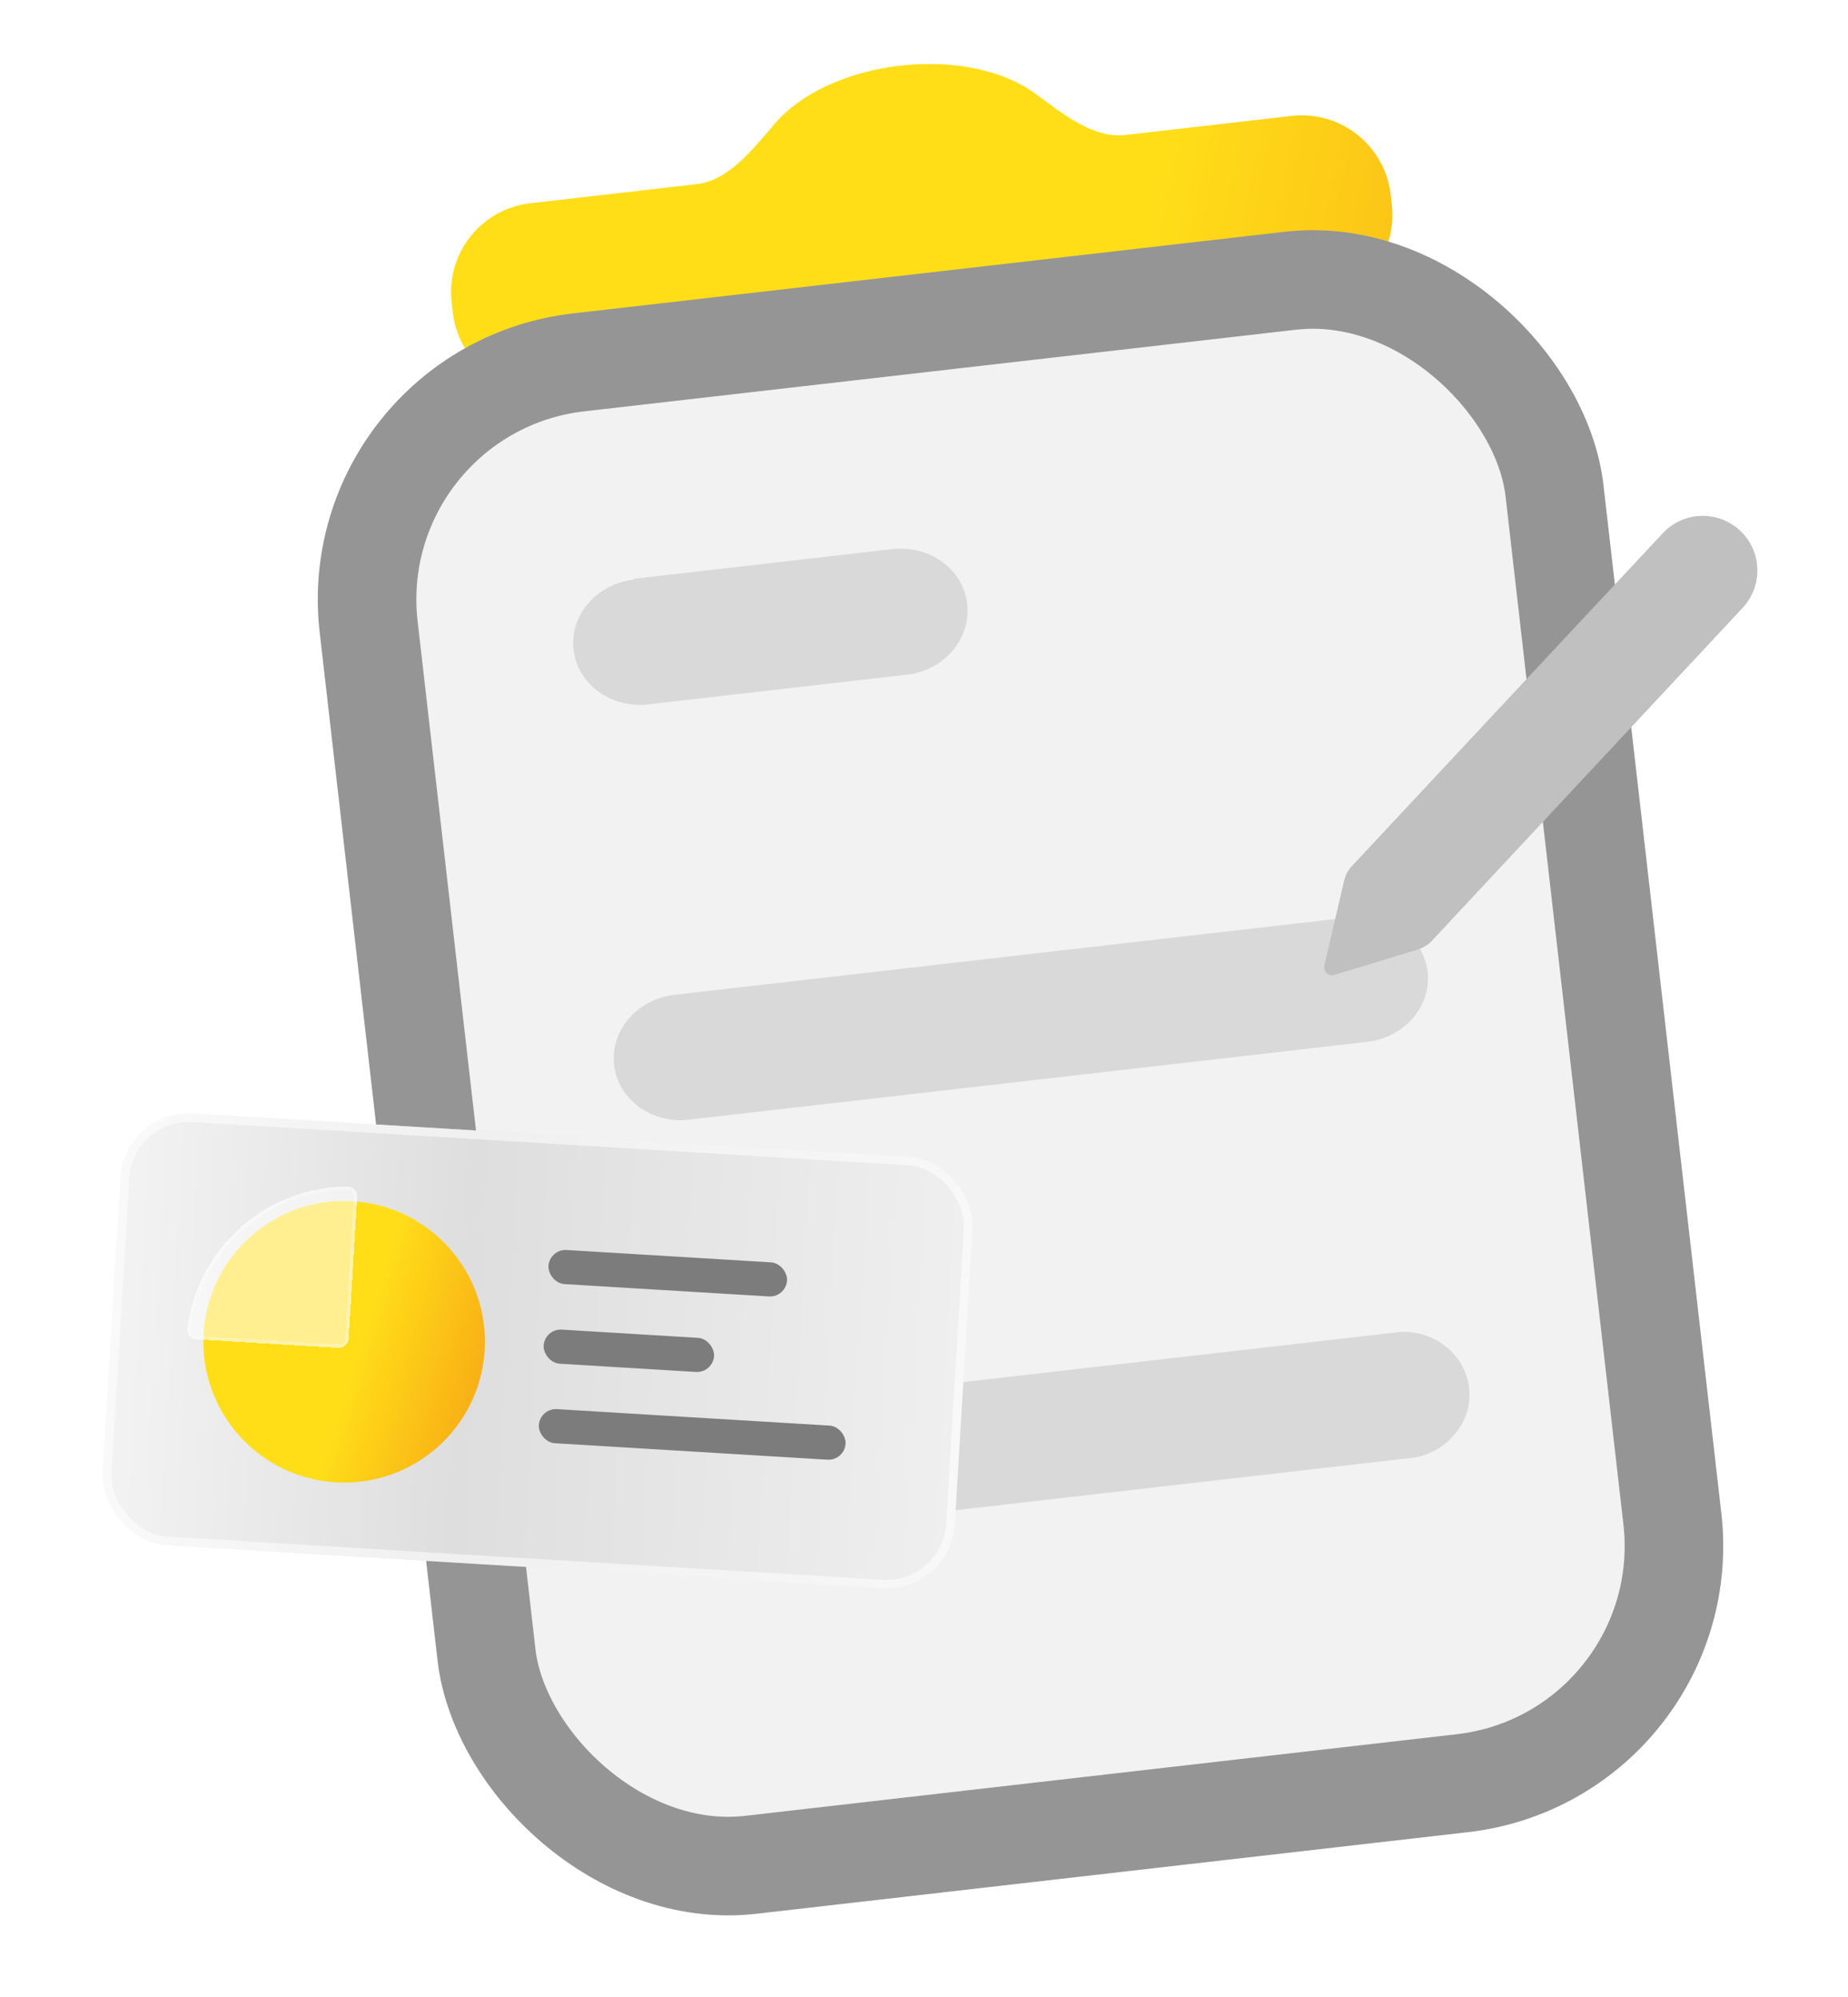
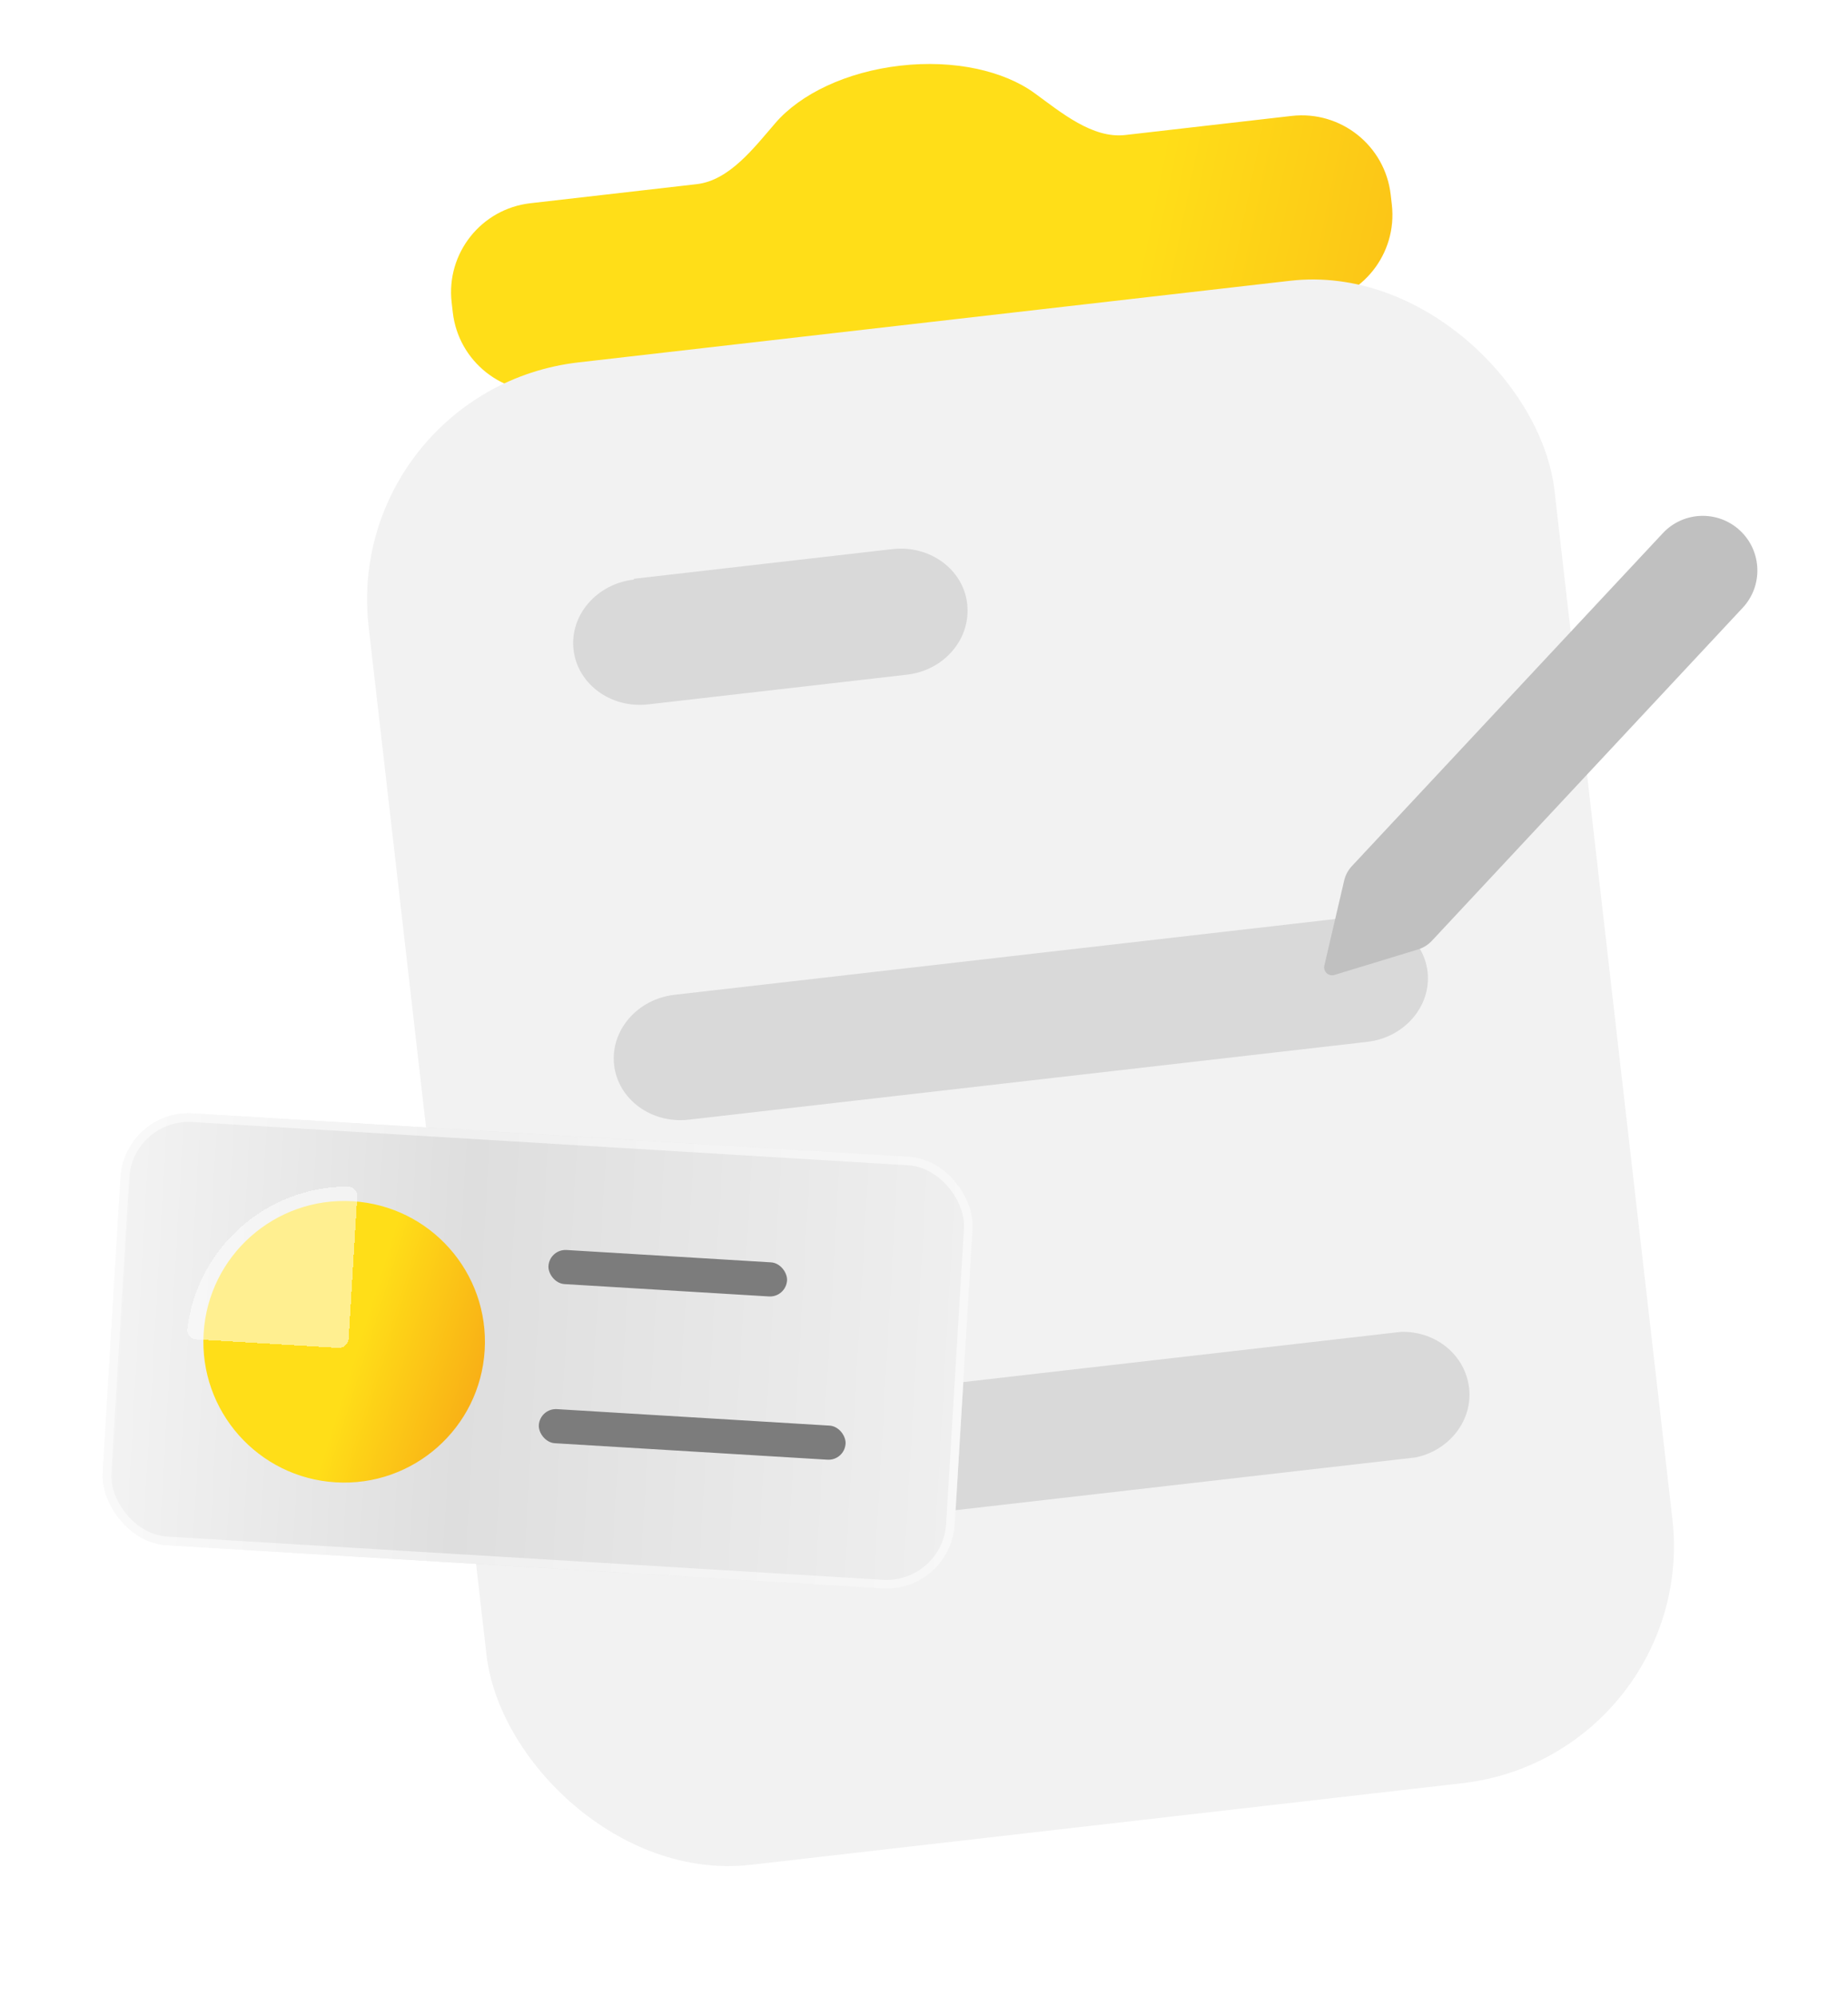
<svg xmlns="http://www.w3.org/2000/svg" width="299" height="323" viewBox="0 0 299 323" fill="none">
  <g clip-path="url(#clip0_1395_53345)">
    <path d="M145.649 10.623C154.407 9.619 162.427 11.455 167.384 15.063C171.694 18.2 176.758 22.448 182.055 21.84L208.973 18.754C216.918 17.843 224.098 23.545 225.009 31.49L225.194 33.107C226.105 41.052 220.403 48.232 212.458 49.143L89.294 63.265C81.349 64.176 74.17 58.474 73.259 50.529L73.073 48.912C72.162 40.967 77.864 33.787 85.809 32.876L112.728 29.79C118.025 29.182 121.996 23.899 125.484 19.867C129.495 15.231 136.892 11.627 145.649 10.623Z" fill="url(#paint0_linear_1395_53345)" />
    <g filter="url(#filter0_bd_1395_53345)">
      <rect x="55.246" y="61.457" width="193.128" height="244.629" rx="38.626" transform="rotate(-6.541 55.246 61.457)" fill="#F2F2F2" />
-       <rect x="55.246" y="61.457" width="193.128" height="244.629" rx="38.626" transform="rotate(-6.541 55.246 61.457)" stroke="#959595" stroke-width="15.947" />
    </g>
    <path fill-rule="evenodd" clip-rule="evenodd" d="M102.545 93.625L102.56 93.754C96.525 94.446 92.158 99.535 92.796 105.099C93.434 110.663 98.84 114.632 104.874 113.94L146.724 109.141C152.758 108.449 157.139 103.359 156.485 97.652C155.848 92.101 150.429 88.134 144.394 88.826L102.545 93.625ZM221.21 168.535L111.44 181.122C105.406 181.814 100 177.845 99.362 172.281C98.724 166.717 103.09 161.615 109.124 160.923L218.894 148.336C224.914 147.646 230.335 151.626 230.973 157.19C231.611 162.754 227.23 167.845 221.21 168.535ZM229.053 235.756L119.284 248.343C115.143 249.342 110.86 247.867 108.249 244.889C105.623 241.781 105.133 237.511 107.002 234.019C108.857 230.398 112.709 228.121 116.954 228.028L226.724 215.441C232.369 215.318 237.088 219.234 237.697 224.539C238.289 229.702 234.58 234.598 229.053 235.756Z" fill="#D9D9D9" />
    <g filter="url(#filter1_d_1395_53345)">
      <rect x="20.166" y="179.439" width="138.11" height="69.976" rx="11.049" transform="rotate(3.457 20.166 179.439)" fill="url(#paint1_linear_1395_53345)" />
      <rect x="20.822" y="180.179" width="136.713" height="68.578" rx="10.35" transform="rotate(3.457 20.822 180.179)" stroke="white" stroke-opacity="0.54" stroke-width="1.398" />
    </g>
    <rect x="88.906" y="202.037" width="38.671" height="5.524" rx="2.762" transform="rotate(3.457 88.906 202.037)" fill="#7C7C7C" />
-     <rect x="88.127" y="214.916" width="27.622" height="5.524" rx="2.762" transform="rotate(3.457 88.127 214.916)" fill="#7C7C7C" />
    <rect x="87.348" y="227.779" width="49.72" height="5.524" rx="2.762" transform="rotate(3.457 87.348 227.779)" fill="#7C7C7C" />
    <circle cx="55.683" cy="217.051" r="22.777" transform="rotate(3.457 55.683 217.051)" fill="url(#paint2_linear_1395_53345)" />
    <g filter="url(#filter2_bd_1395_53345)">
      <path d="M55.299 215.433C55.246 216.312 54.49 216.982 53.611 216.929L30.648 215.541C29.769 215.488 29.095 214.731 29.201 213.856C30.787 200.732 41.968 190.825 55.188 190.83C56.068 190.83 56.739 191.591 56.686 192.47L55.299 215.433Z" fill="white" fill-opacity="0.52" shape-rendering="crispEdges" />
-       <path d="M53.628 216.651L30.665 215.264C29.935 215.22 29.392 214.594 29.477 213.89C31.047 200.905 42.108 191.104 55.188 191.108C55.897 191.109 56.453 191.723 56.408 192.453L55.021 215.416C54.977 216.142 54.354 216.695 53.628 216.651Z" stroke="white" stroke-opacity="0.25" stroke-width="0.556" shape-rendering="crispEdges" />
    </g>
    <g filter="url(#filter3_d_1395_53345)">
      <path d="M214.276 156.186L217.479 142.448C217.684 141.569 218.116 140.759 218.732 140.1L269.038 86.251C272.37 82.684 277.962 82.493 281.53 85.824C285.099 89.156 285.291 94.75 281.96 98.319L231.678 152.18C231.06 152.841 230.279 153.328 229.414 153.592L215.907 157.711C214.958 158.001 214.051 157.153 214.276 156.186Z" fill="#C0C0C0" />
    </g>
  </g>
  <defs>
    <filter id="filter0_bd_1395_53345" x="14.595" y="-1.196" width="301.041" height="346.341" filterUnits="userSpaceOnUse" color-interpolation-filters="sRGB">
      <feFlood flood-opacity="0" result="BackgroundImageFix" />
      <feGaussianBlur in="BackgroundImageFix" stdDeviation="18.412" />
      <feComposite in2="SourceAlpha" operator="in" result="effect1_backgroundBlur_1395_53345" />
      <feColorMatrix in="SourceAlpha" type="matrix" values="0 0 0 0 0 0 0 0 0 0 0 0 0 0 0 0 0 0 127 0" result="hardAlpha" />
      <feOffset dy="1.561" />
      <feGaussianBlur stdDeviation="3.122" />
      <feComposite in2="hardAlpha" operator="out" />
      <feColorMatrix type="matrix" values="0 0 0 0 0 0 0 0 0 0 0 0 0 0 0 0 0 0 0.25 0" />
      <feBlend mode="normal" in2="effect1_backgroundBlur_1395_53345" result="effect2_dropShadow_1395_53345" />
      <feBlend mode="normal" in="SourceGraphic" in2="effect2_dropShadow_1395_53345" result="shape" />
    </filter>
    <filter id="filter1_d_1395_53345" x="9.226" y="172.72" width="155.519" height="91.617" filterUnits="userSpaceOnUse" color-interpolation-filters="sRGB">
      <feFlood flood-opacity="0" result="BackgroundImageFix" />
      <feColorMatrix in="SourceAlpha" type="matrix" values="0 0 0 0 0 0 0 0 0 0 0 0 0 0 0 0 0 0 127 0" result="hardAlpha" />
      <feOffset />
      <feGaussianBlur stdDeviation="3.683" />
      <feComposite in2="hardAlpha" operator="out" />
      <feColorMatrix type="matrix" values="0 0 0 0 0 0 0 0 0 0 0 0 0 0 0 0 0 0 0.25 0" />
      <feBlend mode="normal" in2="BackgroundImageFix" result="effect1_dropShadow_1395_53345" />
      <feBlend mode="normal" in="SourceGraphic" in2="effect1_dropShadow_1395_53345" result="shape" />
    </filter>
    <filter id="filter2_bd_1395_53345" x="21.921" y="183.562" width="42.036" height="40.638" filterUnits="userSpaceOnUse" color-interpolation-filters="sRGB">
      <feFlood flood-opacity="0" result="BackgroundImageFix" />
      <feGaussianBlur in="BackgroundImageFix" stdDeviation="3.634" />
      <feComposite in2="SourceAlpha" operator="in" result="effect1_backgroundBlur_1395_53345" />
      <feColorMatrix in="SourceAlpha" type="matrix" values="0 0 0 0 0 0 0 0 0 0 0 0 0 0 0 0 0 0 127 0" result="hardAlpha" />
      <feMorphology radius="0.456" operator="dilate" in="SourceAlpha" result="effect2_dropShadow_1395_53345" />
      <feOffset dx="1.113" dy="1.113" />
      <feGaussianBlur stdDeviation="0.918" />
      <feComposite in2="hardAlpha" operator="out" />
      <feColorMatrix type="matrix" values="0 0 0 0 0 0 0 0 0 0 0 0 0 0 0 0 0 0 0.05 0" />
      <feBlend mode="normal" in2="effect1_backgroundBlur_1395_53345" result="effect2_dropShadow_1395_53345" />
      <feBlend mode="normal" in="SourceGraphic" in2="effect2_dropShadow_1395_53345" result="shape" />
    </filter>
    <filter id="filter3_d_1395_53345" x="205.361" y="74.564" width="87.858" height="92.086" filterUnits="userSpaceOnUse" color-interpolation-filters="sRGB">
      <feFlood flood-opacity="0" result="BackgroundImageFix" />
      <feColorMatrix in="SourceAlpha" type="matrix" values="0 0 0 0 0 0 0 0 0 0 0 0 0 0 0 0 0 0 127 0" result="hardAlpha" />
      <feOffset />
      <feGaussianBlur stdDeviation="4.44" />
      <feComposite in2="hardAlpha" operator="out" />
      <feColorMatrix type="matrix" values="0 0 0 0 0 0 0 0 0 0 0 0 0 0 0 0 0 0 0.25 0" />
      <feBlend mode="normal" in2="BackgroundImageFix" result="effect1_dropShadow_1395_53345" />
      <feBlend mode="normal" in="SourceGraphic" in2="effect1_dropShadow_1395_53345" result="shape" />
    </filter>
    <linearGradient id="paint0_linear_1395_53345" x1="83.5" y1="16" x2="275" y2="55" gradientUnits="userSpaceOnUse">
      <stop offset="0.532" stop-color="#FFDE18" />
      <stop offset="1" stop-color="#F7A515" />
    </linearGradient>
    <linearGradient id="paint1_linear_1395_53345" x1="17.724" y1="205.323" x2="157.484" y2="204.868" gradientUnits="userSpaceOnUse">
      <stop stop-color="#F4F4F4" />
      <stop offset="0.425" stop-color="#DEDEDE" />
      <stop offset="1" stop-color="#EFEFEF" />
    </linearGradient>
    <linearGradient id="paint2_linear_1395_53345" x1="34.208" y1="193.196" x2="86.892" y2="206.291" gradientUnits="userSpaceOnUse">
      <stop offset="0.532" stop-color="#FFDE18" />
      <stop offset="1" stop-color="#F7A515" />
    </linearGradient>
    <clipPath id="clip0_1395_53345">
      <rect width="299" height="322.92" fill="white" transform="translate(0 0.039)" />
    </clipPath>
  </defs>
</svg>